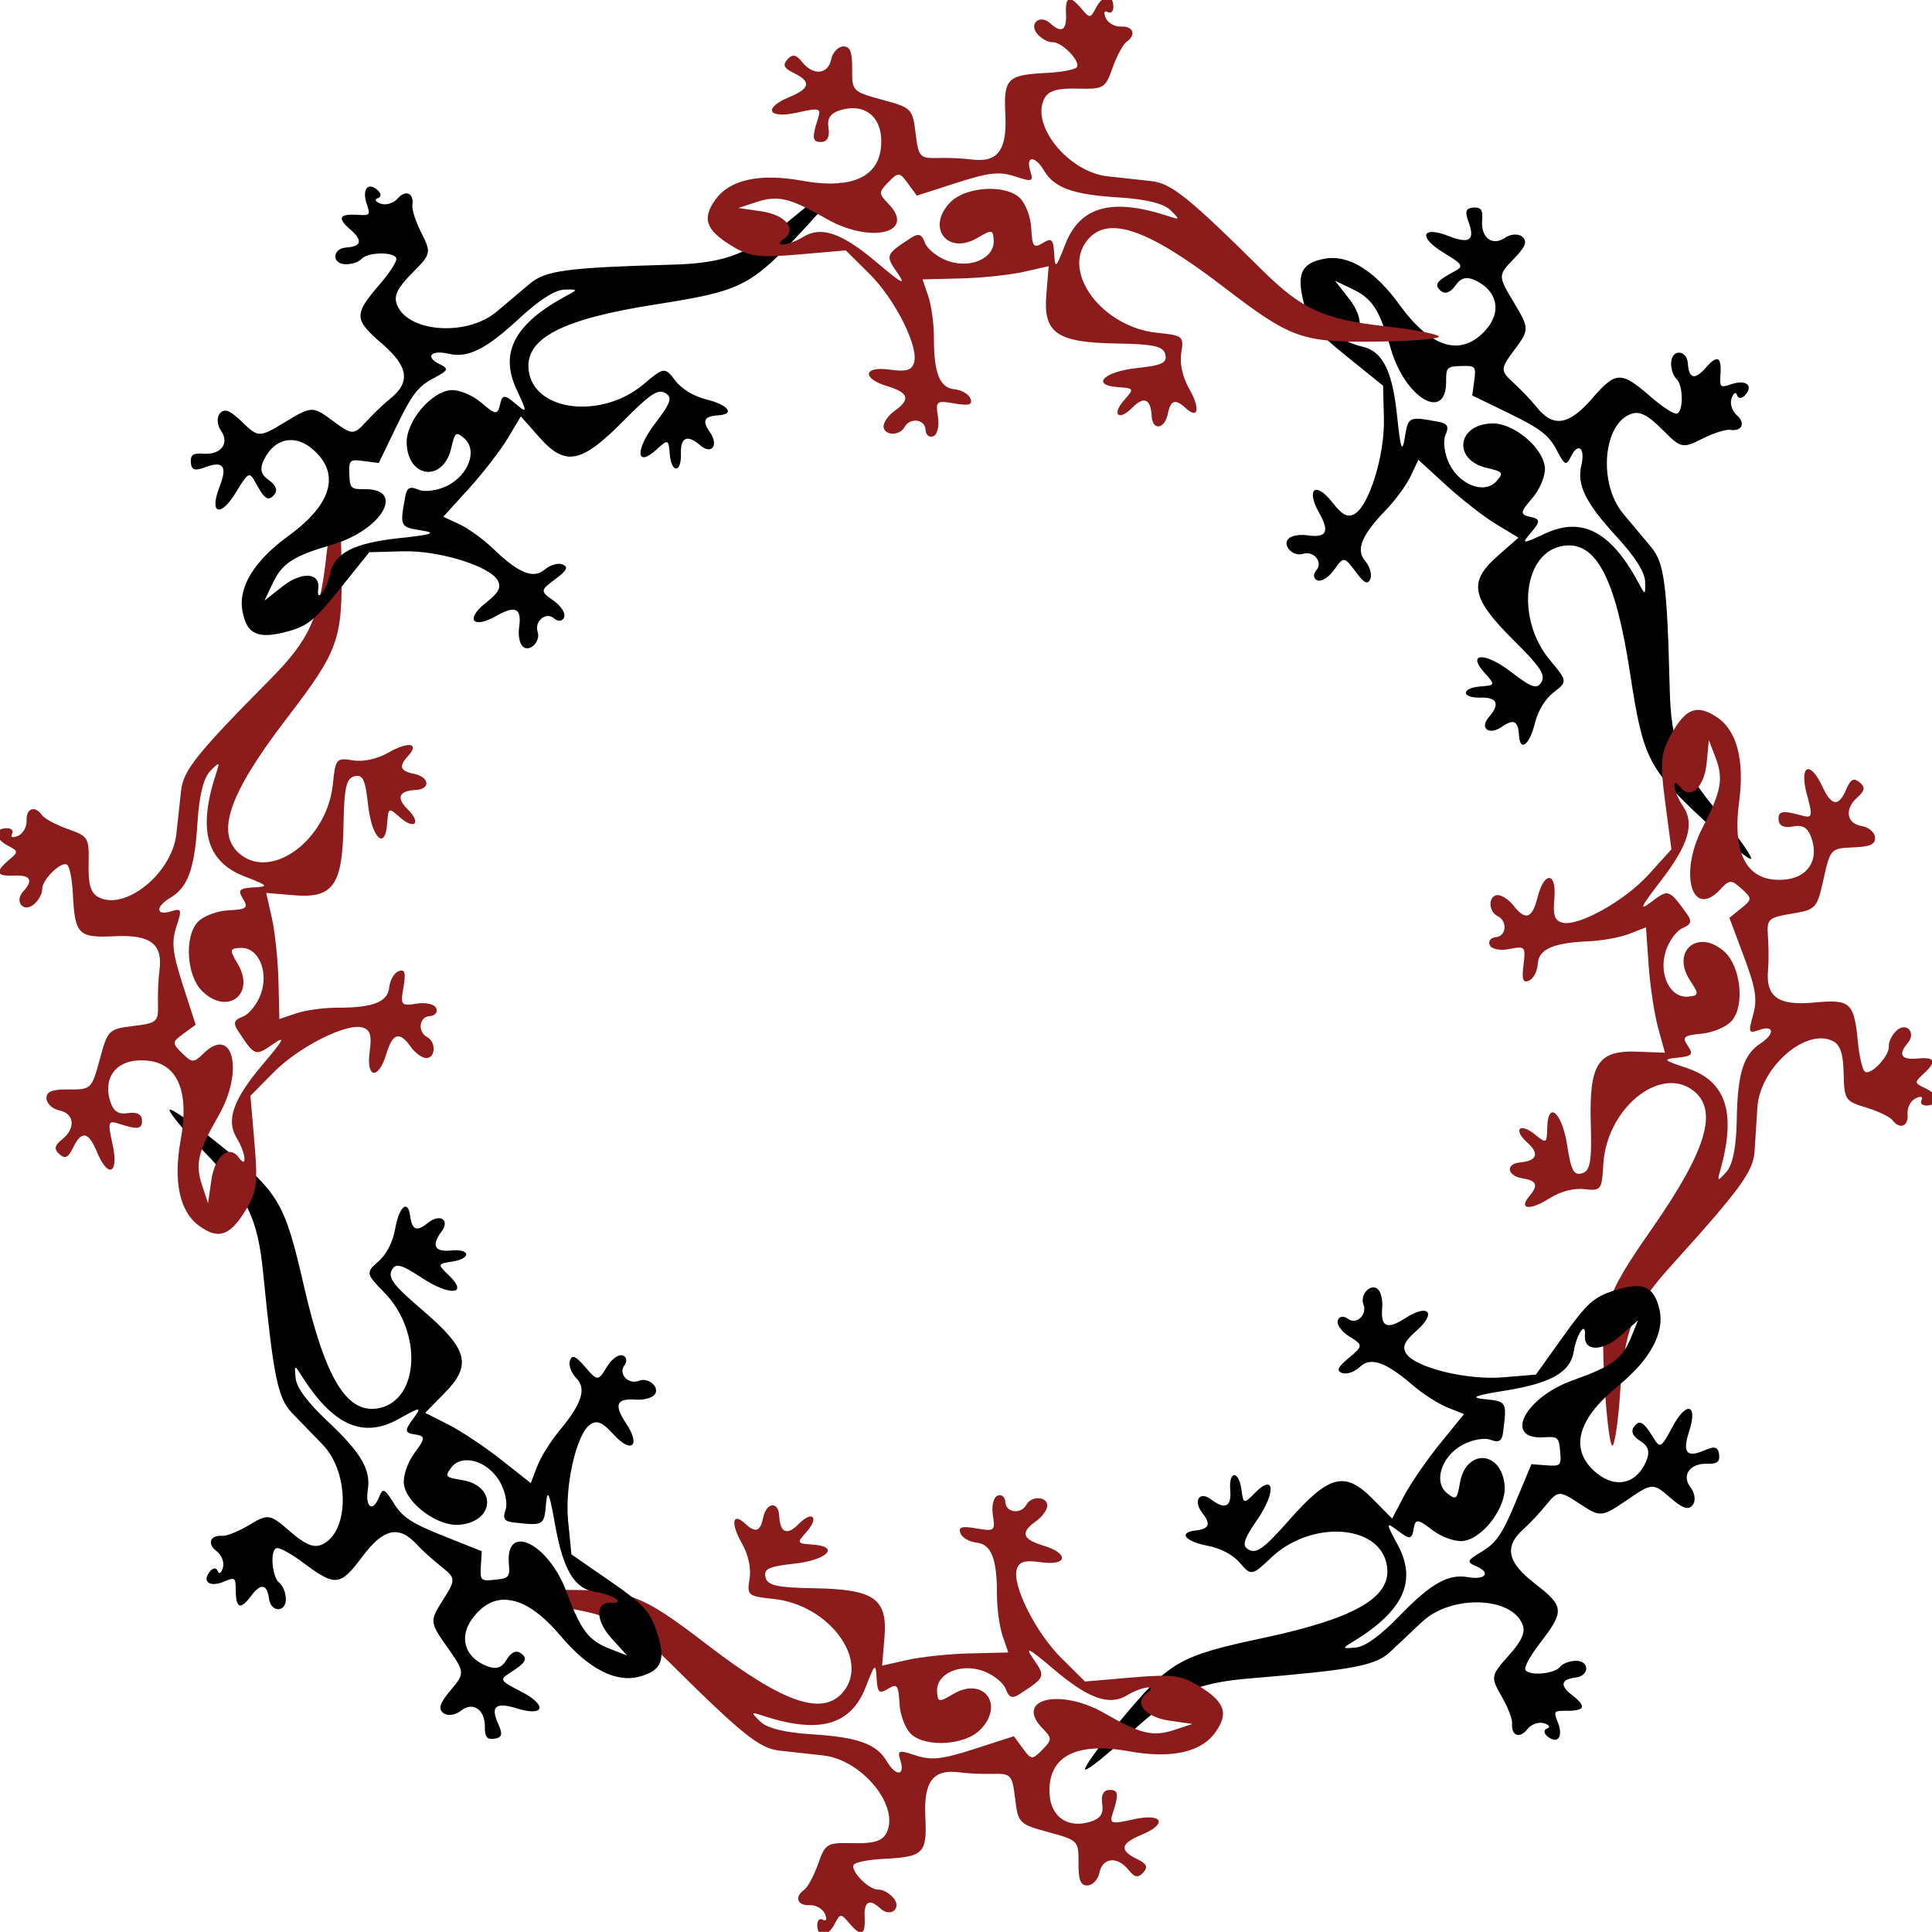
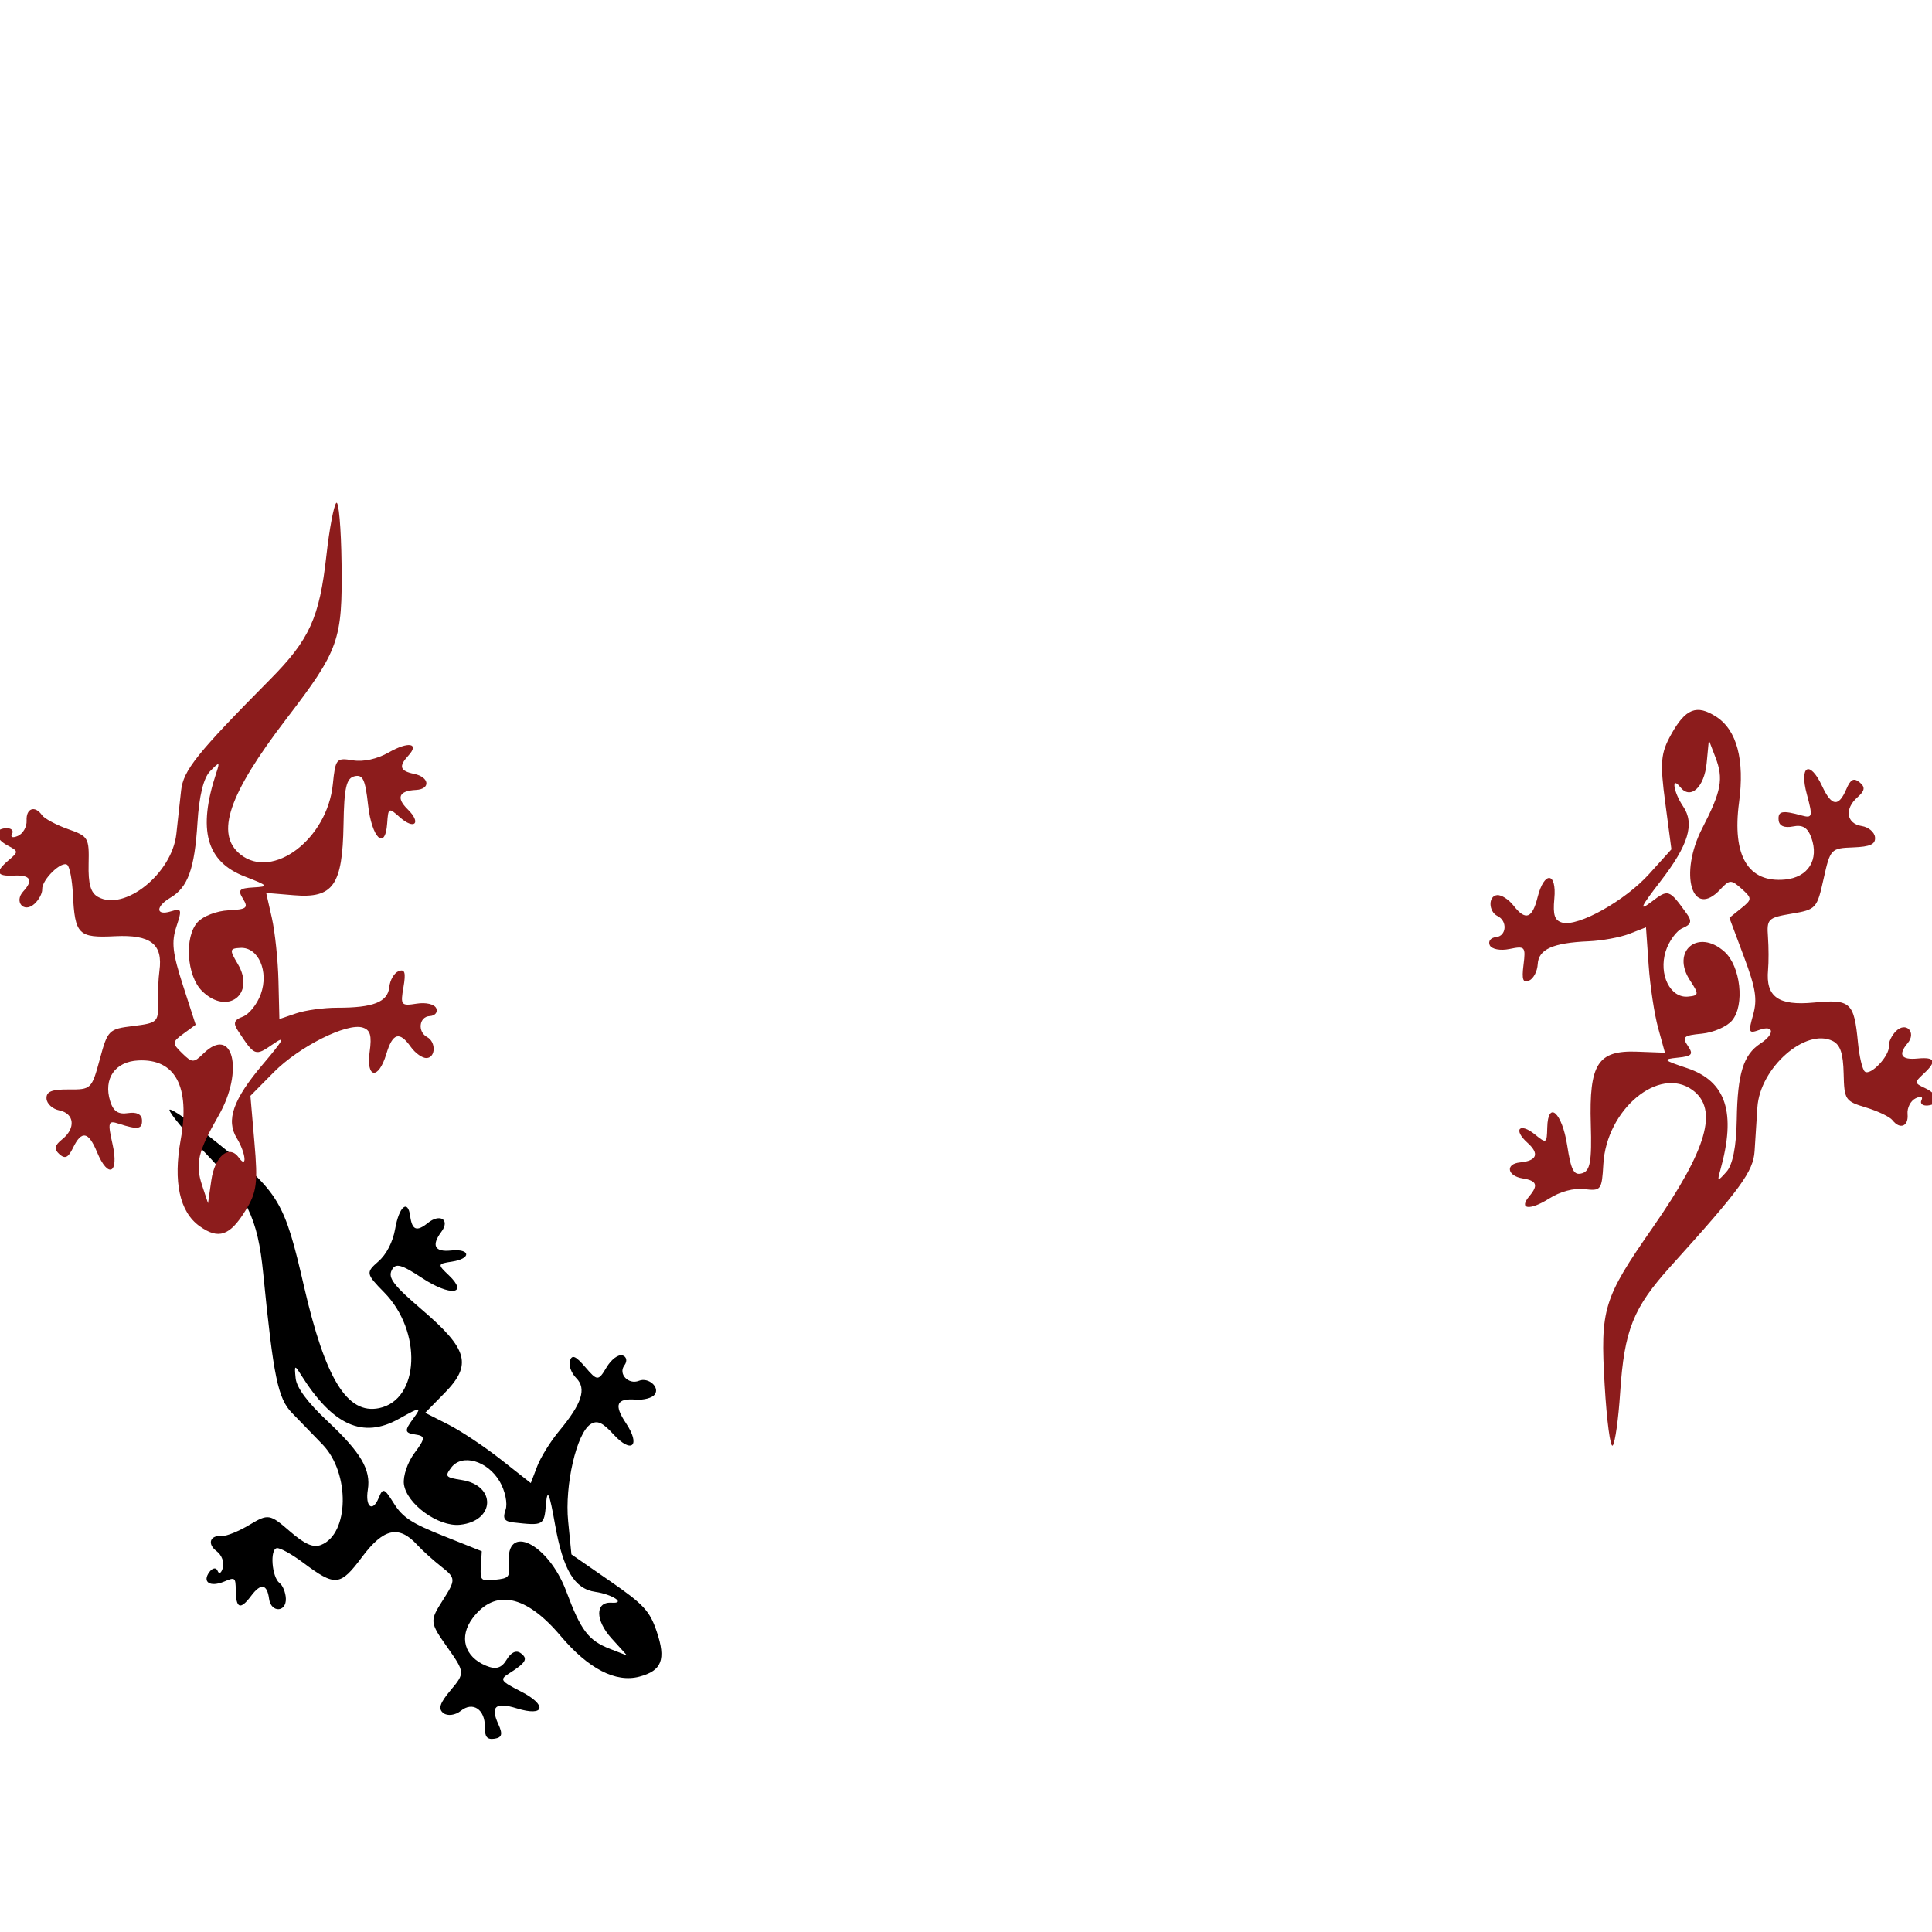
<svg xmlns="http://www.w3.org/2000/svg" xmlns:ns1="http://www.inkscape.org/namespaces/inkscape" id="svg2" viewBox="0 0 442.19 442.15" version="1.0" ns1:version="0.91 r13725">
  <g id="layer1" transform="translate(-57.364 -389.54)">
-     <path id="path6093" style="fill:#000000" d="m456.84 479.91c-0.78 0.9-1.63 0.95-1.89 0.11-0.26-0.87-0.8-0.6-1.26 0.64-0.44 1.19 0.07 2.93 1.14 3.86 2.14 1.86 1.26 3.83-1.52 3.4-0.97-0.15-3.85 0.78-6.4 2.07-4.46 2.24-4.83 2.15-9.06-2.11-3.24-3.26-5.08-4.24-6.93-3.68-6.63 2.01-7.88 15.89-2.06 22.89 1.9 2.28 4.79 5.74 6.43 7.69 2.99 3.56 3.64 8.49 4.23 32.34 0.32 12.82 2.34 17.88 11.53 28.92 3.87 4.66 7.07 9.14 7.11 9.96 0.04 0.83-4.86-3.12-10.89-8.77-12.77-11.98-13.83-14.08-16.83-33.68-3.31-21.6-7.71-30.07-15.1-29.11-9.39 1.22-11.21 16.78-3.09 26.36 3.83 4.52 3.87 4.83 0.81 7.12-1.99 1.49-3.66 4.21-4.41 7.19-1.26 5.03-3.4 6.6-3.63 2.67-0.2-3.28-1.21-3.76-3.92-1.89-2.96 2.04-5.19 0.34-2.94-2.26 2.56-2.94 1.88-4.54-1.89-4.42-4.51 0.13-4.56-2.21-0.05-2.56 3.38-0.26 3.41-0.37 0.97-3.07-4.27-4.71 0.04-4.86 6.08-0.21 4.65 3.58 5.89 3.99 6.89 2.3 0.98-1.67-0.24-3.52-6.28-9.51-9.82-9.75-10.53-13.4-3.75-19.36l4.78-4.21-5.04-3.03c-2.78-1.67-7.93-5.68-11.46-8.91l-6.42-5.88-1.72 3.68c-0.95 2.03-3.47 5.49-5.6 7.7-5.69 5.88-7.05 9.21-4.84 11.8 1.07 1.25 1.59 3.1 1.16 4.1-0.6 1.4-1.39 1-3.41-1.74-2.48-3.38-2.74-3.41-4.81-0.43-1.23 1.76-2.93 2.86-3.88 2.49-0.93-0.36-1.04-1.41-0.24-2.32 1.6-1.84-0.62-4.54-3.07-3.75-2.22 0.71-4.74-1.83-3.37-3.41 0.63-0.72 2.59-1.1 4.35-0.84 4.45 0.66 5.19-0.77 2.7-5.19-3.06-5.43-0.79-7.23 3.01-2.39 2.32 2.96 3.49 3.58 5.09 2.72 3.33-1.8 6.96-13.51 6.75-21.76l-0.19-7.61-8.37-6.76c-7.28-5.88-8.55-7.47-9.79-12.27-1.7-6.58-0.54-9.05 4.72-10.03 5.51-1.03 11.51 2.66 17.27 10.62 7.23 9.99 14.22 11.94 19.79 5.54 3.5-4.02 2.55-8.68-2.25-11.09-2.19-1.1-3.51-0.81-4.81 1.05-1.15 1.63-2.36 2.07-3.35 1.22-1.61-1.4-1.02-2.24 3.1-4.44 2.22-1.19 2-1.58-2.47-4.29-5.88-3.57-5.03-6.24 1.21-3.79 4.77 1.87 6.06 0.92 4.49-3.31-0.87-2.34-0.6-3.11 1.13-3.23 1.72-0.13 2.2 0.56 2 2.83-0.36 4.02 2.32 6.11 5.23 4.09 1.31-0.9 3.09-1 3.98-0.23 1.21 1.05 0.71 2.32-2.03 5.13-3.56 3.65-3.56 3.85 0.06 9.87 3.59 5.97 3.59 6.29 0.2 10.81-3.31 4.41-3.32 4.82-0.28 7.6 1.77 1.61 4.11 4.07 5.21 5.45 3.84 4.87 7.4 4.37 12.77-1.81 5.53-6.36 6.61-6.38 13.64-0.27 2.41 2.09 4.96 3.76 5.68 3.7 1.66-0.13 1.64-6.56-0.03-8.01-0.69-0.6-1.22-2.23-1.17-3.63 0.1-3.22 3.64-3.04 3.83 0.2 0.21 3.46 1.6 3.79 4.06 0.97 2.69-3.09 3.68-2.64 3.4 1.58-0.18 2.91-0.06 3.01 2.49 2.15 3.32-1.11 5.11 0.25 3.21 2.44zm-39.87 14.03c-1.16 2.32-1.43 2.2-3.4-1.53-1.75-3.29-3.71-4.8-10.69-8.2l-8.55-4.16 0.46-3.42c0.44-3.23 0.27-3.42-3-3.32-3.22 0.09-3.47 0.35-3.44 3.45 0.1 9.48-9.34 4.01-12.65-7.34-2.65-9.13-4.22-11.55-8.95-13.8l-3.83-1.83 3.25 4.17c3.45 4.42 3.14 8.68-0.59 8.15-3.4-0.49-0.34 1.9 3.51 2.74 4.72 1.04 6.98 5.53 8.05 16 0.77 7.42 1.15 8.51 1.74 4.89 0.79-4.9 0.88-4.95 7.81-3.64 2 0.37 2.36 1.08 1.51 3.01-0.61 1.39-0.23 4.33 0.85 6.54 2.44 4.98 8.16 7.08 10.85 3.99 1.65-1.9 1.48-2.14-2.22-3-7.84-1.83-6.91-9.95 1.18-10.19 4.96-0.15 11.83 5.65 12.1 10.22 0.11 1.85-1.19 4.93-2.94 6.95-2.75 3.15-2.8 3.69-0.41 4.21 2.32 0.51 2.35 1.04 0.21 3.55-2.34 2.73-2.1 2.75 3.19 0.28 8.56-3.99 15.21-0.39 21.61 11.71 1.27 2.41 1.36 2.37 1.27-0.72-0.06-2.15-2.33-5.73-6.53-10.29-7.13-7.76-9.13-11.82-8.06-16.34 0.93-3.9-0.7-5.34-2.33-2.08z" />
    <path id="path6887" style="fill:#8c1c1c" d="m498.59 642.56c-1.19 0.11-1.84-0.44-1.44-1.22 0.41-0.82-0.17-0.99-1.36-0.41-1.14 0.56-1.96 2.17-1.83 3.59 0.27 2.81-1.73 3.63-3.45 1.41-0.59-0.77-3.32-2.08-6.06-2.91-4.77-1.44-4.98-1.76-5.12-7.77-0.1-4.59-0.76-6.57-2.48-7.44-6.2-3.11-16.67 6.1-17.26 15.18-0.2 2.96-0.48 7.46-0.64 10-0.28 4.65-3.21 8.66-19.2 26.36-8.6 9.52-10.62 14.58-11.57 28.91-0.39 6.05-1.16 11.5-1.7 12.12-0.54 0.63-1.37-5.61-1.85-13.86-1.02-17.48-0.33-19.73 10.99-36.01 12.48-17.94 15.13-27.11 9.1-31.5-7.65-5.58-19.68 4.44-20.39 16.99-0.34 5.9-0.52 6.15-4.32 5.71-2.46-0.29-5.55 0.53-8.14 2.18-4.39 2.77-7.02 2.44-4.48-0.57 2.11-2.51 1.72-3.56-1.53-4.07-3.56-0.56-4.01-3.33-0.59-3.66 3.89-0.37 4.49-2 1.68-4.51-3.36-3.01-1.78-4.74 1.72-1.89 2.63 2.14 2.73 2.09 2.82-1.55 0.15-6.37 3.38-3.51 4.56 4.03 0.9 5.8 1.52 6.95 3.41 6.41 1.86-0.54 2.25-2.72 2-11.21-0.41-13.85 1.59-16.97 10.61-16.63l6.36 0.24-1.56-5.67c-0.86-3.12-1.84-9.58-2.17-14.35l-0.61-8.68-3.79 1.48c-2.08 0.82-6.29 1.59-9.35 1.72-8.18 0.35-11.46 1.83-11.64 5.23-0.09 1.64-0.98 3.34-1.99 3.77-1.39 0.61-1.69-0.23-1.26-3.61 0.52-4.16 0.35-4.36-3.2-3.63-2.1 0.44-4.09 0.06-4.53-0.86-0.42-0.9 0.22-1.74 1.43-1.85 2.42-0.23 2.67-3.71 0.35-4.83-2.09-1.02-2.17-4.59-0.09-4.79 0.96-0.09 2.64 0.98 3.73 2.38 2.77 3.55 4.3 3.02 5.53-1.9 1.52-6.05 4.41-5.79 3.83 0.34-0.35 3.74 0.07 5 1.82 5.48 3.65 0.98 14.35-5 19.88-11.13l5.1-5.65-1.41-10.66c-1.23-9.28-1.05-11.31 1.35-15.64 3.31-5.95 5.85-6.94 10.34-4.03 4.7 3.05 6.51 9.86 5.2 19.6-1.63 12.22 2.09 18.45 10.53 17.65 5.31-0.51 7.83-4.54 6.01-9.6-0.84-2.3-1.99-3-4.21-2.55-1.96 0.39-3.14-0.12-3.27-1.42-0.2-2.12 0.8-2.33 5.3-1.09 2.44 0.67 2.54 0.24 1.17-4.81-1.81-6.63 0.65-7.98 3.49-1.91 2.16 4.64 3.76 4.84 5.53 0.7 0.98-2.3 1.7-2.67 3.05-1.57 1.33 1.09 1.21 1.92-0.51 3.43-3.02 2.66-2.52 6.02 0.98 6.57 1.57 0.24 2.93 1.4 3.05 2.57 0.15 1.6-1.08 2.17-5.01 2.32-5.09 0.19-5.23 0.34-6.76 7.2-1.51 6.8-1.72 7.03-7.3 7.97-5.43 0.92-5.73 1.21-5.43 5.32 0.17 2.39 0.18 5.78 0.02 7.54-0.57 6.18 2.36 8.26 10.51 7.48 8.38-0.8 9.19-0.07 10.07 9.2 0.31 3.18 1.01 6.15 1.57 6.6 1.29 1.05 5.71-3.63 5.5-5.83-0.09-0.91 0.65-2.46 1.64-3.44 2.3-2.26 4.74 0.3 2.65 2.78-2.23 2.65-1.45 3.86 2.27 3.5 4.08-0.39 4.48 0.63 1.39 3.49-2.14 1.98-2.13 2.14 0.31 3.27 3.18 1.48 3.54 3.71 0.65 3.99zm-38.57-17.29c-2.44 0.88-2.55 0.61-1.41-3.45 1-3.59 0.62-6.04-2.1-13.31l-3.33-8.9 2.69-2.17c2.54-2.04 2.54-2.29 0.11-4.48-2.4-2.14-2.76-2.13-4.87 0.14-6.47 6.94-9.54-3.53-4.12-14.03 4.36-8.45 4.89-11.28 3.01-16.17l-1.52-3.97-0.5 5.26c-0.54 5.58-3.71 8.47-6.05 5.5-2.13-2.69-1.55 1.14 0.66 4.41 2.7 4 1.25 8.82-5.18 17.15-4.56 5.9-5.03 6.95-2.11 4.73 3.95-3 4.05-2.97 8.17 2.75 1.19 1.65 0.96 2.41-0.98 3.22-1.4 0.59-3.15 2.98-3.89 5.32-1.66 5.3 1.04 10.76 5.12 10.37 2.51-0.24 2.54-0.53 0.46-3.7-4.43-6.73 1.84-11.97 7.87-6.58 3.7 3.31 4.69 12.25 1.74 15.75-1.2 1.42-4.27 2.75-6.92 3.01-4.17 0.4-4.58 0.75-3.21 2.77 1.34 1.97 1 2.38-2.28 2.72-3.57 0.37-3.42 0.55 2.12 2.4 8.96 3 11.29 10.19 7.6 23.37-0.74 2.63-0.65 2.65 1.41 0.36 1.44-1.61 2.26-5.76 2.36-11.96 0.17-10.53 1.52-14.86 5.41-17.4 3.36-2.19 3.17-4.35-0.26-3.11z" />
-     <path id="path2418" style="fill:#000000" d="m411.65 787.05c-0.95-0.73-1.05-1.58-0.22-1.88 0.86-0.31 0.55-0.83-0.71-1.22-1.22-0.37-2.92 0.24-3.79 1.37-1.73 2.24-3.75 1.47-3.48-1.33 0.09-0.97-1.01-3.8-2.44-6.27-2.5-4.32-2.43-4.69 1.58-9.17 3.06-3.42 3.93-5.32 3.27-7.12-2.39-6.51-16.33-6.95-22.98-0.72-2.16 2.02-5.44 5.11-7.29 6.86-3.38 3.19-8.27 4.13-32.04 6.11-12.78 1.07-17.72 3.38-28.2 13.2-4.43 4.14-8.71 7.59-9.53 7.68-0.82 0.08 2.83-5.04 8.12-11.39 11.21-13.45 13.25-14.62 32.64-18.76 21.37-4.57 29.57-9.45 28.18-16.77-1.77-9.31-17.4-10.22-26.5-1.55-4.28 4.09-4.59 4.14-7.05 1.22-1.6-1.9-4.42-3.4-7.44-3.98-5.09-0.97-6.78-3.01-2.88-3.48 3.26-0.38 3.69-1.41 1.67-4.01-2.22-2.84-0.65-5.17 2.07-3.07 3.09 2.38 4.64 1.61 4.31-2.15-0.4-4.49 1.94-4.67 2.55-0.19 0.45 3.35 0.57 3.38 3.12 0.78 4.46-4.54 4.86-0.24 0.57 6.06-3.31 4.85-3.65 6.11-1.9 7.01 1.73 0.88 3.5-0.44 9.13-6.82 9.16-10.38 12.76-11.29 19.11-4.88l4.47 4.53 2.74-5.21c1.51-2.86 5.21-8.24 8.23-11.96l5.49-6.75-3.78-1.5c-2.07-0.83-5.68-3.14-8-5.14-6.21-5.33-9.61-6.5-12.07-4.15-1.19 1.14-3 1.77-4.03 1.4-1.43-0.51-1.07-1.32 1.55-3.5 3.23-2.68 3.23-2.94 0.14-4.83-1.83-1.12-3.02-2.76-2.71-3.73 0.31-0.94 1.35-1.11 2.31-0.37 1.92 1.48 4.49-0.88 3.56-3.29-0.84-2.17 1.55-4.83 3.2-3.56 0.77 0.59 1.26 2.52 1.1 4.3-0.4 4.47 1.07 5.13 5.33 2.39 5.25-3.37 7.18-1.22 2.57 2.86-2.82 2.49-3.37 3.7-2.42 5.24 1.99 3.22 13.89 6.16 22.12 5.47l7.58-0.63 6.26-8.75c5.44-7.61 6.96-8.97 11.68-10.49 6.47-2.08 9.01-1.06 10.29 4.13 1.35 5.44-1.98 11.64-9.6 17.86-9.54 7.8-11.09 14.89-4.38 20.07 4.23 3.26 8.82 2.05 10.95-2.89 0.96-2.25 0.6-3.55-1.33-4.74-1.7-1.05-2.21-2.24-1.41-3.27 1.3-1.69 2.18-1.15 4.61 2.83 1.32 2.15 1.69 1.91 4.14-2.71 3.22-6.08 5.93-5.38 3.85 0.99-1.59 4.86-0.56 6.1 3.56 4.29 2.29-1.01 3.07-0.79 3.3 0.93 0.22 1.71-0.43 2.23-2.71 2.16-4.03-0.12-5.96 2.67-3.78 5.47 0.97 1.25 1.18 3.03 0.47 3.95-0.99 1.28-2.28 0.85-5.24-1.72-3.85-3.35-4.06-3.33-9.86 0.63-5.75 3.93-6.06 3.96-10.78 0.83-4.59-3.04-5-3.03-7.6 0.17-1.51 1.86-3.82 4.34-5.14 5.51-4.64 4.12-3.92 7.65 2.56 12.65 6.67 5.14 6.75 6.23 1.06 13.6-1.95 2.53-3.46 5.17-3.36 5.88 0.22 1.65 6.65 1.26 7.99-0.49 0.56-0.73 2.16-1.35 3.55-1.38 3.23-0.09 3.25 3.45 0.04 3.83-3.45 0.41-3.7 1.83-0.74 4.11 3.25 2.51 2.85 3.52-1.37 3.5-2.92-0.02-3.02 0.1-2.01 2.6 1.31 3.25 0.05 5.12-2.25 3.35zm-16.33-38.99c-2.38-1.02-2.28-1.29 1.33-3.48 3.18-1.94 4.57-3.98 7.56-11.15l3.66-8.77 3.44 0.26c3.25 0.24 3.43 0.06 3.14-3.2-0.28-3.2-0.55-3.44-3.65-3.22-9.46 0.64-4.54-9.1 6.59-13.06 8.96-3.19 11.28-4.89 13.26-9.74l1.6-3.94-3.97 3.49c-4.21 3.71-8.49 3.65-8.17-0.11 0.28-3.42-1.92-0.23-2.54 3.67-0.75 4.76-5.11 7.28-15.5 8.97-7.36 1.19-8.42 1.64-4.77 2.01 4.93 0.51 4.98 0.6 4.08 7.59-0.25 2.02-0.94 2.42-2.92 1.68-1.42-0.53-4.33 0.03-6.47 1.23-4.83 2.73-6.6 8.56-3.35 11.07 1.99 1.54 2.22 1.35 2.86-2.39 1.37-7.94 9.53-7.48 10.24 0.58 0.44 4.94-4.95 12.14-9.49 12.68-1.85 0.22-5-0.91-7.11-2.54-3.31-2.55-3.85-2.58-4.24-0.16-0.37 2.35-0.9 2.41-3.52 0.42-2.86-2.18-2.87-1.94-0.1 3.2 4.49 8.32 1.28 15.16-10.43 22.25-2.33 1.42-2.28 1.5 0.79 1.23 2.15-0.19 5.59-2.66 9.9-7.12 7.32-7.56 11.26-9.8 15.84-8.99 3.95 0.69 5.29-1.01 1.94-2.46z" />
-     <path id="path3225" style="fill:#8c1c1c" d="m244.42 830.3c-0.06-1.19 0.51-1.82 1.28-1.38 0.8 0.44 1-0.12 0.47-1.34-0.5-1.16-2.08-2.06-3.5-1.99-2.83 0.14-3.55-1.9-1.25-3.51 0.8-0.56 2.23-3.23 3.19-5.93 1.66-4.7 1.99-4.89 7.99-4.75 4.59 0.11 6.6-0.46 7.55-2.14 3.4-6.04-5.32-16.92-14.37-17.94-2.95-0.33-7.43-0.82-9.95-1.1-4.63-0.49-8.51-3.6-25.45-20.4-9.11-9.03-14.07-11.28-28.35-12.89-6.02-0.67-11.43-1.69-12.03-2.26-0.59-0.57 5.68-1.11 13.94-1.21 17.51-0.2 19.72 0.59 35.46 12.65 17.35 13.29 26.38 16.36 31.05 10.55 5.93-7.39-3.53-19.87-16.03-21.16-5.88-0.61-6.12-0.81-5.5-4.58 0.4-2.45-0.28-5.57-1.8-8.24-2.57-4.5-2.12-7.12 0.77-4.44 2.41 2.23 3.48 1.88 4.14-1.34 0.72-3.54 3.51-3.85 3.68-0.42 0.19 3.9 1.79 4.58 4.43 1.89 3.16-3.23 4.81-1.57 1.8 1.81-2.26 2.52-2.21 2.63 1.43 2.88 6.35 0.44 3.34 3.54-4.24 4.37-5.84 0.63-7.02 1.19-6.56 3.11 0.45 1.88 2.61 2.37 11.11 2.51 13.84 0.24 16.87 2.37 16.11 11.37l-0.53 6.34 5.74-1.29c3.15-0.72 9.65-1.4 14.43-1.51l8.7-0.21-1.31-3.85c-0.71-2.11-1.29-6.35-1.28-9.42 0.03-8.18-1.29-11.53-4.68-11.87-1.64-0.17-3.3-1.14-3.68-2.16-0.54-1.42 0.31-1.68 3.66-1.09 4.14 0.71 4.34 0.55 3.77-3.03-0.33-2.12 0.14-4.09 1.08-4.48 0.92-0.38 1.72 0.3 1.78 1.51 0.12 2.43 3.59 2.84 4.81 0.57 1.11-2.04 4.69-1.95 4.79 0.13 0.05 0.96-1.1 2.59-2.55 3.62-3.67 2.6-3.22 4.15 1.64 5.61 5.97 1.8 5.58 4.67-0.52 3.81-3.72-0.52-5-0.16-5.55 1.57-1.16 3.6 4.33 14.56 10.2 20.37l5.41 5.36 10.71-0.92c9.32-0.8 11.34-0.53 15.56 2.07 5.78 3.58 6.66 6.17 3.54 10.51-3.26 4.56-10.14 6.05-19.82 4.3-12.12-2.2-18.53 1.22-18.11 9.7 0.26 5.32 4.17 8.03 9.31 6.44 2.34-0.72 3.09-1.84 2.74-4.09-0.3-1.97 0.27-3.13 1.57-3.19 2.13-0.1 2.29 0.91 0.84 5.34-0.78 2.41-0.35 2.53 4.75 1.39 6.72-1.5 7.95 1.02 1.75 3.57-4.73 1.95-5.01 3.53-0.95 5.5 2.25 1.09 2.59 1.82 1.43 3.11-1.16 1.28-1.98 1.13-3.41-0.66-2.52-3.14-5.9-2.8-6.61 0.68-0.31 1.55-1.53 2.86-2.7 2.92-1.61 0.08-2.12-1.18-2.09-5.11 0.04-5.1-0.1-5.24-6.88-7.08-6.72-1.83-6.94-2.05-7.63-7.66-0.66-5.47-0.94-5.78-5.06-5.68-2.39 0.06-5.78-0.09-7.53-0.33-6.14-0.85-8.36 1.98-7.96 10.16 0.41 8.41-0.36 9.18-9.66 9.63-3.18 0.16-6.18 0.73-6.66 1.26-1.1 1.25 3.37 5.88 5.57 5.77 0.92-0.05 2.43 0.76 3.36 1.8 2.15 2.4-0.52 4.72-2.9 2.51-2.55-2.35-3.79-1.62-3.6 2.12 0.2 4.09-0.83 4.44-3.55 1.22-1.88-2.24-2.04-2.23-3.29 0.16-1.62 3.1-3.86 3.36-4 0.46zm19.05-37.73c-0.77-2.47-0.49-2.57 3.51-1.25 3.54 1.17 6 0.9 13.39-1.48l9.05-2.92 2.04 2.79c1.92 2.63 2.17 2.65 4.46 0.32 2.26-2.3 2.26-2.66 0.09-4.87-6.63-6.78 3.97-9.36 14.21-3.47 8.24 4.75 11.04 5.41 16.02 3.76l4.03-1.34-5.23-0.75c-5.56-0.79-8.29-4.09-5.22-6.29 2.79-2-1.07-1.6-4.44 0.46-4.11 2.51-8.86 0.83-16.88-5.97-5.69-4.83-6.72-5.35-4.63-2.33 2.82 4.08 2.78 4.18-3.12 8.04-1.71 1.11-2.45 0.85-3.18-1.13-0.52-1.43-2.83-3.29-5.14-4.13-5.21-1.9-10.79 0.54-10.59 4.64 0.12 2.51 0.41 2.56 3.68 0.62 6.92-4.11 11.87 2.39 6.2 8.17-3.47 3.54-12.45 4.11-15.8 1.01-1.37-1.26-2.56-4.39-2.69-7.06-0.21-4.18-0.54-4.6-2.62-3.32-2.04 1.24-2.42 0.88-2.61-2.42-0.21-3.58-0.39-3.43-2.5 2.02-3.41 8.8-10.7 10.81-23.7 6.5-2.59-0.85-2.62-0.76-0.42 1.4 1.54 1.52 5.65 2.53 11.84 2.91 10.51 0.66 14.77 2.2 17.13 6.21 2.03 3.45 4.2 3.37 3.12-0.12z" />
    <path id="path6095" style="fill:#000000" d="m105.3 749.32c0.72-0.96 1.56-1.07 1.87-0.25 0.33 0.85 0.85 0.54 1.21-0.73 0.36-1.22-0.28-2.91-1.42-3.76-2.27-1.7-1.53-3.73 1.27-3.51 0.98 0.08 3.78-1.06 6.23-2.53 4.28-2.56 4.66-2.5 9.19 1.43 3.47 3.01 5.38 3.86 7.18 3.17 6.47-2.5 6.69-16.44 0.36-22.99-2.06-2.13-5.19-5.37-6.97-7.19-3.25-3.33-4.26-8.2-6.61-31.94-1.26-12.76-3.65-17.66-13.63-27.99-4.203-4.36-7.725-8.6-7.822-9.41-0.097-0.82 5.082 2.76 11.512 7.95 13.62 11 14.82 13.02 19.26 32.34 4.9 21.3 9.91 29.42 17.21 27.92 9.27-1.92 9.94-17.56 1.13-26.52-4.15-4.22-4.2-4.53-1.32-7.04 1.87-1.63 3.33-4.47 3.86-7.49 0.89-5.11 2.91-6.83 3.43-2.93 0.44 3.25 1.48 3.66 4.04 1.6 2.81-2.26 5.16-0.73 3.1 2.02-2.33 3.13-1.54 4.67 2.21 4.28 4.49-0.47 4.71 1.86 0.24 2.54-3.35 0.51-3.38 0.62-0.74 3.13 4.61 4.39 0.32 4.86-6.05 0.67-4.9-3.23-6.17-3.55-7.04-1.79-0.85 1.74 0.5 3.49 6.96 9.02 10.52 9.01 11.5 12.59 5.18 19.03l-4.46 4.55 5.25 2.66c2.89 1.46 8.33 5.08 12.09 8.04l6.83 5.38 1.45-3.8c0.79-2.09 3.05-5.72 5.01-8.08 5.24-6.29 6.35-9.71 3.96-12.13-1.16-1.17-1.82-2.97-1.46-4.01 0.49-1.44 1.31-1.09 3.52 1.49 2.73 3.19 2.99 3.2 4.84 0.07 1.09-1.84 2.71-3.06 3.68-2.76 0.95 0.29 1.14 1.33 0.41 2.3-1.45 1.94 0.95 4.47 3.34 3.51 2.16-0.88 4.86 1.48 3.61 3.15-0.58 0.77-2.5 1.29-4.28 1.16-4.48-0.34-5.12 1.15-2.31 5.37 3.46 5.19 1.33 7.15-2.82 2.61-2.53-2.78-3.75-3.32-5.28-2.34-3.18 2.04-5.94 13.98-5.12 22.2l0.75 7.58 8.84 6.12c7.69 5.32 9.08 6.82 10.67 11.51 2.18 6.44 1.2 8.99-3.97 10.36-5.42 1.43-11.67-1.81-18.01-9.32-7.94-9.43-15.06-10.87-20.14-4.07-3.19 4.27-1.9 8.84 3.07 10.89 2.26 0.94 3.55 0.55 4.72-1.4 1.02-1.71 2.2-2.24 3.24-1.46 1.71 1.28 1.19 2.16-2.75 4.66-2.14 1.35-1.89 1.72 2.77 4.09 6.13 3.13 5.47 5.85-0.93 3.87-4.89-1.51-6.11-0.47-4.23 3.63 1.04 2.27 0.83 3.06-0.89 3.31-1.7 0.25-2.24-0.4-2.2-2.68 0.06-4.03-2.76-5.92-5.52-3.69-1.24 0.99-3.01 1.23-3.95 0.52-1.29-0.96-0.88-2.26 1.64-5.26 3.29-3.9 3.27-4.11-0.78-9.84-4.02-5.7-4.05-6.01-1-10.77 2.97-4.64 2.96-5.05-0.28-7.6-1.89-1.48-4.4-3.75-5.6-5.05-4.19-4.58-7.7-3.81-12.6 2.75-5.04 6.75-6.12 6.85-13.58 1.27-2.56-1.91-5.23-3.38-5.94-3.27-1.65 0.25-1.15 6.67 0.62 7.99 0.73 0.55 1.38 2.14 1.44 3.53 0.13 3.22-3.41 3.3-3.84 0.09-0.46-3.44-1.88-3.67-4.12-0.67-2.45 3.28-3.47 2.9-3.51-1.32-0.03-2.92-0.16-3.02-2.64-1.97-3.23 1.35-5.12 0.13-3.38-2.2zm38.73-16.93c0.98-2.39 1.26-2.3 3.5 1.27 1.98 3.16 4.05 4.52 11.26 7.39l8.84 3.53-0.21 3.44c-0.2 3.25-0.01 3.43 3.24 3.09 3.2-0.33 3.43-0.6 3.17-3.7-0.79-9.45 9.03-4.68 13.16 6.39 3.32 8.91 5.06 11.21 9.94 13.11l3.96 1.54-3.55-3.92c-3.77-4.15-3.78-8.43-0.01-8.17 3.42 0.23 0.2-1.92-3.71-2.48-4.77-0.68-7.36-5-9.21-15.36-1.3-7.35-1.77-8.4-2.08-4.74-0.43 4.94-0.52 4.99-7.53 4.2-2.02-0.23-2.43-0.91-1.72-2.9 0.5-1.43-0.1-4.33-1.34-6.45-2.79-4.79-8.66-6.46-11.11-3.18-1.51 2.01-1.32 2.24 2.43 2.83 7.96 1.24 7.63 9.41-0.42 10.24-4.94 0.52-12.22-4.76-12.83-9.29-0.24-1.84 0.83-5.01 2.43-7.15 2.51-3.35 2.52-3.89 0.1-4.23-2.36-0.34-2.43-0.87-0.47-3.52 2.12-2.9 1.89-2.9-3.21-0.05-8.24 4.62-15.13 1.51-22.41-10.08-1.45-2.32-1.53-2.26-1.22 0.8 0.22 2.15 2.75 5.55 7.27 9.79 7.68 7.21 9.98 11.11 9.25 15.7-0.64 3.96 1.09 5.27 2.48 1.9z" />
    <path id="path6885" style="fill:#8c1c1c" d="m58.742 579.1c1.192-0.06 1.815 0.52 1.385 1.29-0.449 0.79 0.121 0.99 1.335 0.47 1.165-0.51 2.06-2.08 1.99-3.5-0.141-2.83 1.894-3.56 3.51-1.26 0.562 0.8 3.229 2.23 5.926 3.19 4.702 1.65 4.897 1.98 4.758 7.99-0.107 4.59 0.463 6.6 2.142 7.54 6.045 3.4 16.923-5.32 17.934-14.38 0.33-2.94 0.82-7.42 1.09-9.95 0.495-4.63 3.598-8.51 20.388-25.46 9.02-9.11 11.28-14.08 12.87-28.35 0.67-6.02 1.69-11.44 2.26-12.03 0.56-0.6 1.11 5.67 1.21 13.93 0.22 17.51-0.57 19.73-12.62 35.47-13.28 17.35-16.35 26.39-10.53 31.05 7.39 5.93 19.87-3.53 21.15-16.03 0.6-5.89 0.8-6.13 4.57-5.51 2.45 0.4 5.57-0.29 8.24-1.81 4.5-2.57 7.12-2.12 4.44 0.78-2.22 2.41-1.88 3.47 1.35 4.13 3.53 0.72 3.84 3.51 0.41 3.68-3.89 0.19-4.57 1.79-1.88 4.43 3.23 3.16 1.57 4.82-1.81 1.81-2.52-2.26-2.63-2.21-2.88 1.42-0.44 6.35-3.54 3.35-4.37-4.24-0.64-5.83-1.2-7.01-3.11-6.55-1.88 0.45-2.37 2.61-2.51 11.11-0.23 13.84-2.36 16.88-11.36 16.12l-6.34-0.53 1.3 5.74c0.71 3.16 1.4 9.65 1.51 14.43l0.21 8.7 3.85-1.31c2.12-0.72 6.36-1.3 9.43-1.29 8.18 0.02 11.53-1.3 11.87-4.69 0.16-1.64 1.13-3.29 2.15-3.68 1.42-0.54 1.68 0.31 1.1 3.67-0.72 4.13-0.55 4.34 3.03 3.77 2.12-0.34 4.09 0.13 4.48 1.07 0.38 0.92-0.3 1.72-1.51 1.78-2.43 0.12-2.84 3.59-0.57 4.81 2.04 1.11 1.95 4.69-0.13 4.79-0.96 0.05-2.59-1.1-3.62-2.55-2.6-3.67-4.15-3.21-5.61 1.64-1.8 5.98-4.66 5.59-3.81-0.51 0.52-3.72 0.16-5-1.57-5.55-3.6-1.16-14.56 4.34-20.37 10.21l-5.35 5.41 0.92 10.71c0.81 9.32 0.54 11.35-2.06 15.56-3.57 5.79-6.16 6.67-10.51 3.55-4.557-3.26-6.052-10.14-4.303-19.81 2.193-12.13-1.239-18.53-9.711-18.11-5.327 0.26-8.028 4.17-6.437 9.31 0.725 2.34 1.842 3.09 4.089 2.74 1.97-0.3 3.128 0.27 3.193 1.57 0.106 2.13-0.906 2.29-5.344 0.85-2.403-0.79-2.527-0.36-1.384 4.74 1.504 6.72-1.014 7.95-3.571 1.75-1.953-4.73-3.534-5-5.495-0.94-1.088 2.25-1.825 2.59-3.114 1.43-1.282-1.16-1.124-1.98 0.656-3.41 3.144-2.52 2.798-5.9-0.677-6.61-1.549-0.31-2.864-1.53-2.922-2.7-0.08-1.61 1.177-2.12 5.103-2.09 5.101 0.04 5.248-0.1 7.083-6.88 1.819-6.73 2.04-6.95 7.656-7.64 5.466-0.67 5.777-0.94 5.671-5.06-0.063-2.4 0.084-5.79 0.326-7.54 0.849-6.14-1.982-8.35-10.161-7.95-8.411 0.42-9.179-0.35-9.642-9.65-0.158-3.19-0.727-6.18-1.263-6.66-1.247-1.1-5.871 3.37-5.761 5.57 0.045 0.92-0.765 2.43-1.8 3.36-2.396 2.16-4.716-0.52-2.517-2.9 2.354-2.54 1.626-3.78-2.113-3.6-4.092 0.21-4.446-0.82-1.222-3.54 2.23-1.89 2.223-2.04-0.163-3.29-3.106-1.62-3.367-3.86-0.465-4.01zm37.74 19.03c2.473-0.76 2.57-0.49 1.252 3.51-1.166 3.55-0.892 6 1.492 13.39l2.924 9.05-2.792 2.04c-2.63 1.92-2.648 2.18-0.312 4.47 2.294 2.25 2.654 2.25 4.874 0.08 6.77-6.64 9.36 3.97 3.47 14.21-4.74 8.24-5.4 11.05-3.75 16.02l1.34 4.03 0.75-5.23c0.79-5.56 4.08-8.29 6.29-5.22 2 2.78 1.6-1.07-0.46-4.44-2.52-4.11-0.85-8.86 5.95-16.89 4.83-5.69 5.35-6.72 2.33-4.63-4.08 2.82-4.18 2.78-8.04-3.12-1.12-1.7-0.85-2.45 1.13-3.17 1.43-0.53 3.28-2.84 4.12-5.14 1.9-5.21-0.54-10.8-4.64-10.6-2.51 0.13-2.56 0.42-0.62 3.68 4.12 6.93-2.39 11.88-8.16 6.21-3.55-3.47-4.127-12.44-1.02-15.8 1.26-1.37 4.38-2.56 7.05-2.69 4.18-0.21 4.6-0.55 3.32-2.63-1.24-2.03-0.88-2.42 2.41-2.61 3.59-0.2 3.44-0.39-2.01-2.5-8.81-3.4-10.81-10.69-6.52-23.69 0.86-2.59 0.76-2.62-1.4-0.42-1.51 1.54-2.52 5.65-2.9 11.84-0.65 10.51-2.19 14.77-6.199 17.13-3.45 2.04-3.366 4.2 0.121 3.12z" />
-     <path id="path6873" style="fill:#000000" d="m143.73 433.01c0.91 0.78 0.96 1.63 0.12 1.88-0.88 0.27-0.6 0.81 0.64 1.26 1.19 0.44 2.93-0.08 3.86-1.15 1.85-2.15 3.82-1.27 3.4 1.51-0.15 0.97 0.79 3.85 2.09 6.4 2.25 4.45 2.17 4.82-2.08 9.06-3.25 3.25-4.23 5.1-3.66 6.94 2.02 6.63 15.91 7.84 22.9 1.99 2.27-1.9 5.72-4.81 7.66-6.45 3.55-3 8.48-3.66 32.33-4.33 12.81-0.35 17.87-2.39 28.89-11.61 4.64-3.89 9.12-7.11 9.94-7.14 0.82-0.04-3.11 4.87-8.75 10.92-11.93 12.8-14.03 13.86-33.62 16.92-21.59 3.38-30.05 7.8-29.07 15.19 1.26 9.39 16.81 11.16 26.37 3.01 4.51-3.84 4.82-3.88 7.12-0.83 1.49 1.98 4.22 3.64 7.2 4.39 5.03 1.25 6.61 3.38 2.68 3.63-3.27 0.2-3.76 1.21-1.88 3.91 2.06 2.96 0.36 5.2-2.24 2.95-2.95-2.55-4.55-1.86-4.42 1.91 0.14 4.51-2.2 4.56-2.56 0.05-0.27-3.37-0.38-3.41-3.07-0.96-4.7 4.29-4.87-0.02-0.23-6.08 3.57-4.66 3.98-5.9 2.28-6.89-1.67-0.98-3.52 0.25-9.49 6.3-9.73 9.86-13.37 10.58-19.35 3.82l-4.22-4.77-3.02 5.05c-1.67 2.78-5.66 7.94-8.88 11.48l-5.85 6.44 3.68 1.71c2.03 0.94 5.5 3.45 7.71 5.58 5.9 5.67 9.24 7.02 11.82 4.8 1.25-1.07 3.1-1.6 4.1-1.17 1.4 0.59 1 1.38-1.74 3.41-3.37 2.5-3.39 2.75-0.41 4.82 1.77 1.22 2.87 2.92 2.5 3.87-0.36 0.93-1.4 1.04-2.32 0.24-1.84-1.59-4.53 0.64-3.74 3.09 0.72 2.21-1.82 4.74-3.39 3.37-0.73-0.63-1.12-2.58-0.86-4.34 0.65-4.45-0.78-5.19-5.19-2.69-5.43 3.08-7.24 0.82-2.41-3 2.95-2.33 3.57-3.5 2.71-5.1-1.81-3.32-13.53-6.92-21.79-6.68l-7.61 0.21-6.73 8.39c-5.85 7.29-7.44 8.57-12.23 9.82-6.59 1.73-9.06 0.57-10.06-4.68-1.04-5.51 2.63-11.52 10.58-17.31 9.96-7.26 11.9-14.25 5.48-19.8-4.04-3.49-8.69-2.53-11.08 2.29-1.1 2.19-0.81 3.5 1.06 4.8 1.63 1.15 2.08 2.36 1.22 3.34-1.39 1.62-2.23 1.03-4.44-3.08-1.2-2.22-1.59-2-4.29 2.48-3.54 5.9-6.22 5.05-3.79-1.2 1.86-4.77 0.9-6.06-3.32-4.48-2.34 0.88-3.11 0.61-3.24-1.12-0.13-1.72 0.56-2.2 2.83-2 4.02 0.34 6.1-2.34 4.08-5.25-0.91-1.3-1.02-3.09-0.25-3.98 1.05-1.21 2.32-0.72 5.13 2.02 3.67 3.55 3.87 3.55 9.88-0.09 5.96-3.61 6.27-3.61 10.81-0.23 4.41 3.29 4.83 3.31 7.6 0.25 1.61-1.77 4.05-4.12 5.44-5.22 4.85-3.86 4.34-7.41-1.86-12.77-6.37-5.5-6.4-6.59-0.31-13.64 2.09-2.41 3.75-4.97 3.69-5.69-0.14-1.66-6.57-1.62-8.01 0.05-0.6 0.7-2.23 1.23-3.63 1.19-3.22-0.09-3.05-3.63 0.19-3.83 3.46-0.22 3.79-1.62 0.96-4.07-3.1-2.68-2.65-3.67 1.56-3.41 2.91 0.18 3.02 0.06 2.15-2.48-1.12-3.32 0.23-5.12 2.43-3.22zm14.15 39.82c2.32 1.16 2.2 1.42-1.52 3.41-3.29 1.75-4.79 3.72-8.17 10.71l-4.13 8.56-3.43-0.45c-3.23-0.43-3.42-0.25-3.31 3.02 0.11 3.21 0.36 3.46 3.47 3.42 9.48-0.12 4.03 9.33-7.31 12.67-9.12 2.69-11.53 4.26-13.77 9l-1.82 3.84 4.16-3.27c4.41-3.47 8.68-3.17 8.15 0.57-0.47 3.4 1.9 0.33 2.73-3.53 1.02-4.71 5.52-6.99 15.98-8.09 7.42-0.79 8.5-1.18 4.88-1.75-4.9-0.78-4.95-0.87-3.66-7.81 0.37-2 1.07-2.35 3.01-1.51 1.39 0.61 4.33 0.21 6.53-0.87 4.97-2.46 7.06-8.19 3.96-10.87-1.9-1.64-2.14-1.46-2.99 2.23-1.81 7.85-9.93 6.94-10.2-1.14-0.16-4.96 5.62-11.85 10.18-12.14 1.86-0.12 4.94 1.18 6.96 2.93 3.17 2.73 3.7 2.78 4.22 0.4 0.5-2.33 1.03-2.37 3.55-0.23 2.73 2.33 2.75 2.09 0.27-3.19-4.02-8.55-0.44-15.2 11.64-21.64 2.41-1.28 2.36-1.37-0.72-1.27-2.15 0.06-5.72 2.34-10.28 6.55-7.73 7.16-11.78 9.17-16.31 8.11-3.9-0.91-5.34 0.72-2.07 2.34z" />
-     <path id="path6883" style="fill:#8c1c1c" d="m312.19 390.91c0.06 1.2-0.52 1.82-1.29 1.39-0.79-0.45-0.99 0.12-0.47 1.33 0.51 1.17 2.08 2.06 3.5 1.99 2.83-0.14 3.56 1.9 1.26 3.51-0.8 0.57-2.23 3.23-3.19 5.93-1.65 4.7-1.98 4.9-7.99 4.76-4.59-0.11-6.6 0.46-7.54 2.14-3.4 6.05 5.32 16.92 14.38 17.93 2.94 0.33 7.42 0.82 9.95 1.09 4.63 0.5 8.51 3.61 25.46 20.39 9.11 9.02 14.08 11.28 28.35 12.87 6.02 0.68 11.44 1.69 12.03 2.26 0.6 0.57-5.67 1.12-13.93 1.22-17.51 0.21-19.73-0.58-35.47-12.63-17.35-13.28-26.39-16.34-31.05-10.53-5.93 7.39 3.53 19.87 16.03 21.15 5.89 0.6 6.13 0.8 5.51 4.57-0.4 2.45 0.29 5.57 1.81 8.24 2.57 4.5 2.12 7.12-0.77 4.45-2.42-2.23-3.48-1.88-4.14 1.34-0.72 3.53-3.51 3.85-3.68 0.42-0.19-3.9-1.79-4.58-4.43-1.89-3.16 3.23-4.82 1.57-1.8-1.8 2.25-2.53 2.2-2.63-1.43-2.89-6.35-0.44-3.35-3.54 4.24-4.36 5.83-0.64 7.01-1.2 6.55-3.12-0.45-1.88-2.61-2.37-11.11-2.51-13.84-0.22-16.88-2.36-16.12-11.36l0.53-6.34-5.74 1.3c-3.16 0.72-9.65 1.4-14.43 1.51l-8.7 0.22 1.31 3.84c0.72 2.12 1.3 6.36 1.29 9.43-0.02 8.18 1.3 11.53 4.69 11.87 1.64 0.16 3.29 1.13 3.68 2.15 0.54 1.42-0.31 1.68-3.67 1.1-4.13-0.71-4.34-0.55-3.77 3.03 0.34 2.12-0.13 4.09-1.07 4.48-0.92 0.38-1.72-0.3-1.78-1.51-0.12-2.43-3.59-2.84-4.81-0.57-1.11 2.05-4.69 1.96-4.79-0.13-0.05-0.96 1.1-2.59 2.55-3.62 3.67-2.6 3.21-4.15-1.64-5.61-5.97-1.79-5.59-4.66 0.51-3.81 3.72 0.53 5 0.16 5.55-1.56 1.16-3.61-4.34-14.56-10.21-20.37l-5.41-5.36-10.71 0.93c-9.32 0.8-11.35 0.53-15.56-2.07-5.79-3.57-6.67-6.16-3.55-10.5 3.26-4.56 10.14-6.06 19.81-4.31 12.13 2.19 18.53-1.24 18.11-9.71-0.26-5.33-4.17-8.03-9.31-6.44-2.34 0.73-3.09 1.84-2.74 4.09 0.3 1.97-0.27 3.13-1.57 3.19-2.13 0.11-2.29-0.9-0.84-5.34 0.78-2.4 0.35-2.53-4.75-1.38-6.72 1.5-7.95-1.02-1.75-3.58 4.73-1.95 5-3.53 0.94-5.49-2.25-1.09-2.59-1.83-1.43-3.11 1.16-1.29 1.98-1.13 3.41 0.65 2.52 3.15 5.9 2.8 6.61-0.68 0.31-1.54 1.53-2.86 2.7-2.92 1.61-0.08 2.12 1.18 2.09 5.11-0.04 5.1 0.1 5.24 6.89 7.08 6.72 1.82 6.94 2.04 7.63 7.65 0.67 5.47 0.94 5.78 5.06 5.68 2.4-0.07 5.79 0.08 7.54 0.32 6.14 0.85 8.35-1.98 7.95-10.16-0.42-8.41 0.35-9.18 9.65-9.64 3.19-0.16 6.18-0.73 6.66-1.26 1.1-1.25-3.37-5.88-5.57-5.77-0.92 0.05-2.43-0.76-3.36-1.8-2.16-2.39 0.52-4.71 2.9-2.51 2.54 2.35 3.78 1.62 3.6-2.12-0.21-4.09 0.82-4.44 3.55-1.22 1.88 2.23 2.03 2.23 3.28-0.16 1.62-3.11 3.86-3.37 4.01-0.47zm-19.03 37.74c0.76 2.48 0.49 2.57-3.51 1.26-3.55-1.17-6-0.9-13.39 1.49l-9.05 2.92-2.04-2.79c-1.92-2.63-2.18-2.65-4.47-0.31-2.25 2.29-2.25 2.65-0.08 4.87 6.64 6.77-3.97 9.36-14.21 3.47-8.24-4.74-11.05-5.4-16.02-3.75l-4.03 1.34 5.23 0.75c5.56 0.79 8.29 4.08 5.22 6.29-2.78 2 1.07 1.6 4.44-0.46 4.11-2.52 8.86-0.84 16.89 5.96 5.69 4.82 6.72 5.34 4.63 2.32-2.82-4.08-2.78-4.18 3.12-8.04 1.7-1.11 2.45-0.85 3.17 1.13 0.53 1.43 2.84 3.28 5.14 4.13 5.21 1.9 10.8-0.55 10.6-4.65-0.13-2.51-0.42-2.56-3.68-0.62-6.93 4.12-11.88-2.38-6.21-8.16 3.47-3.54 12.44-4.12 15.8-1.02 1.37 1.26 2.56 4.39 2.69 7.05 0.21 4.18 0.55 4.6 2.63 3.33 2.03-1.25 2.42-0.89 2.61 2.41 0.2 3.58 0.39 3.43 2.5-2.02 3.4-8.81 10.69-10.81 23.69-6.52 2.59 0.86 2.62 0.77 0.42-1.4-1.54-1.51-5.65-2.52-11.84-2.9-10.51-0.65-14.77-2.19-17.13-6.2-2.04-3.45-4.2-3.36-3.12 0.12z" />
  </g>
</svg>